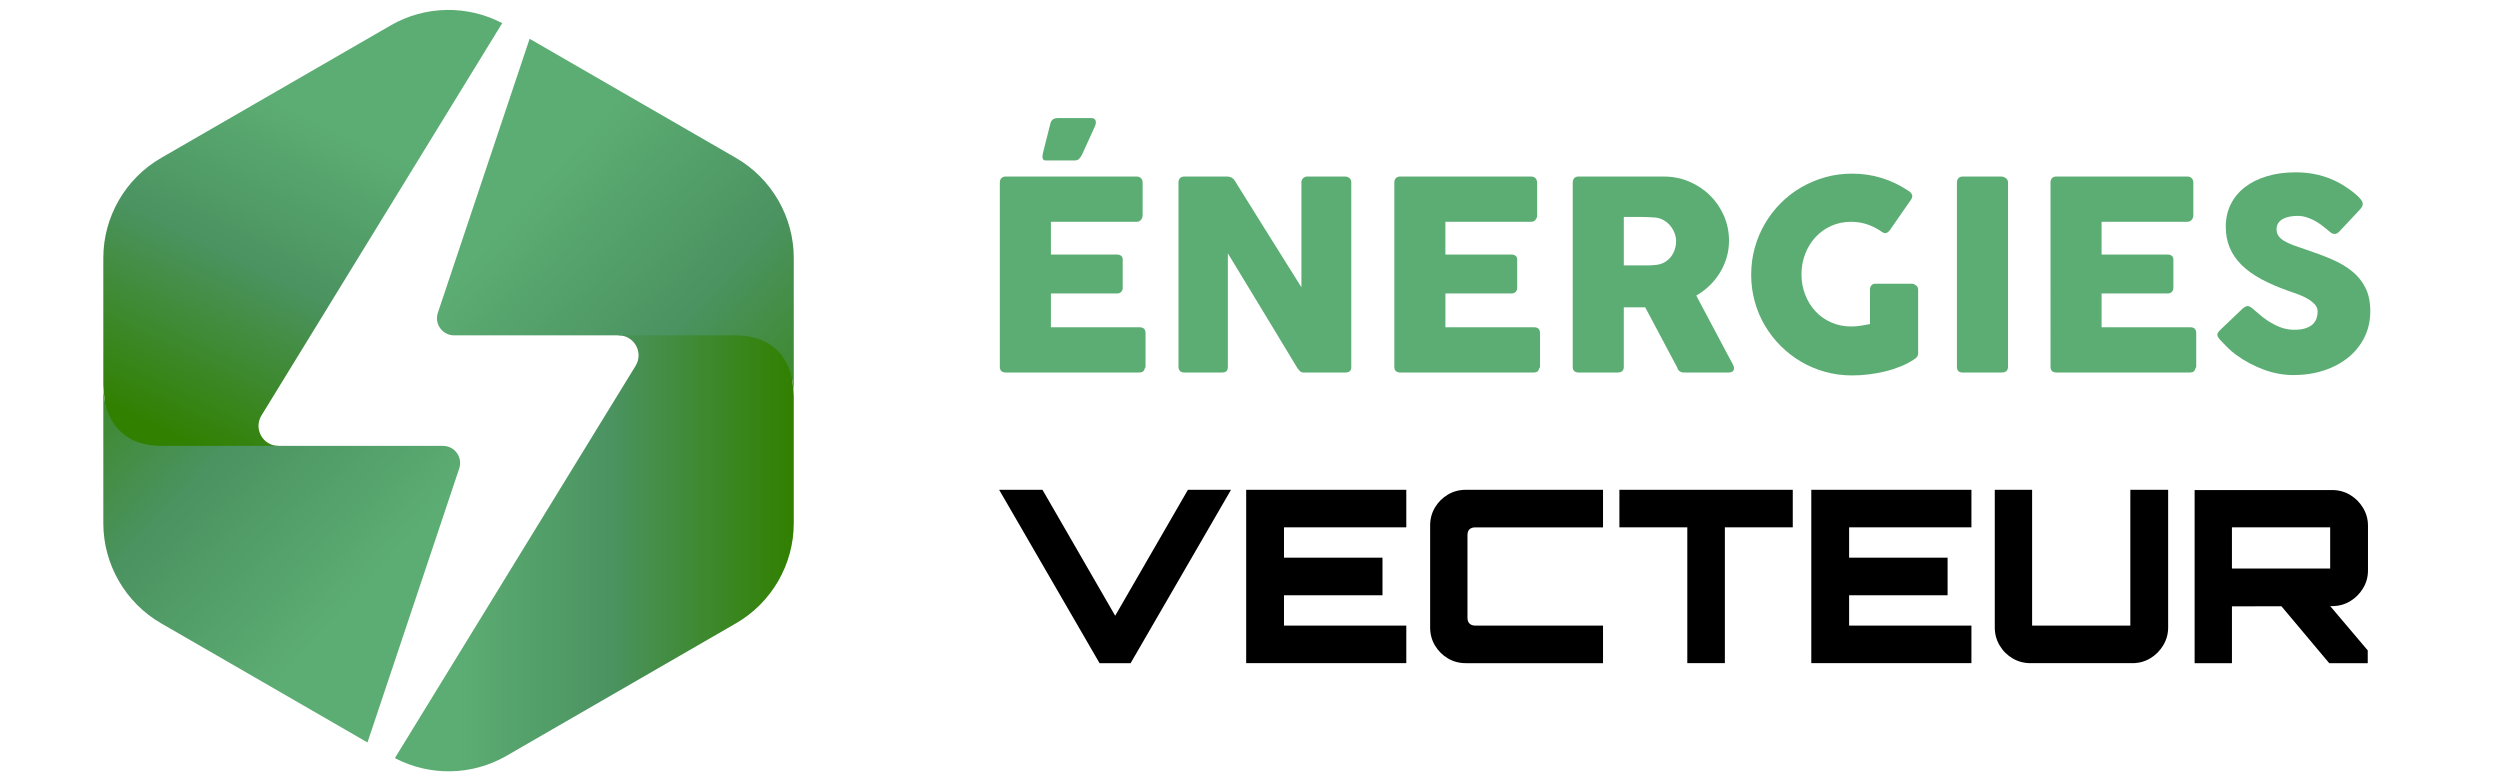
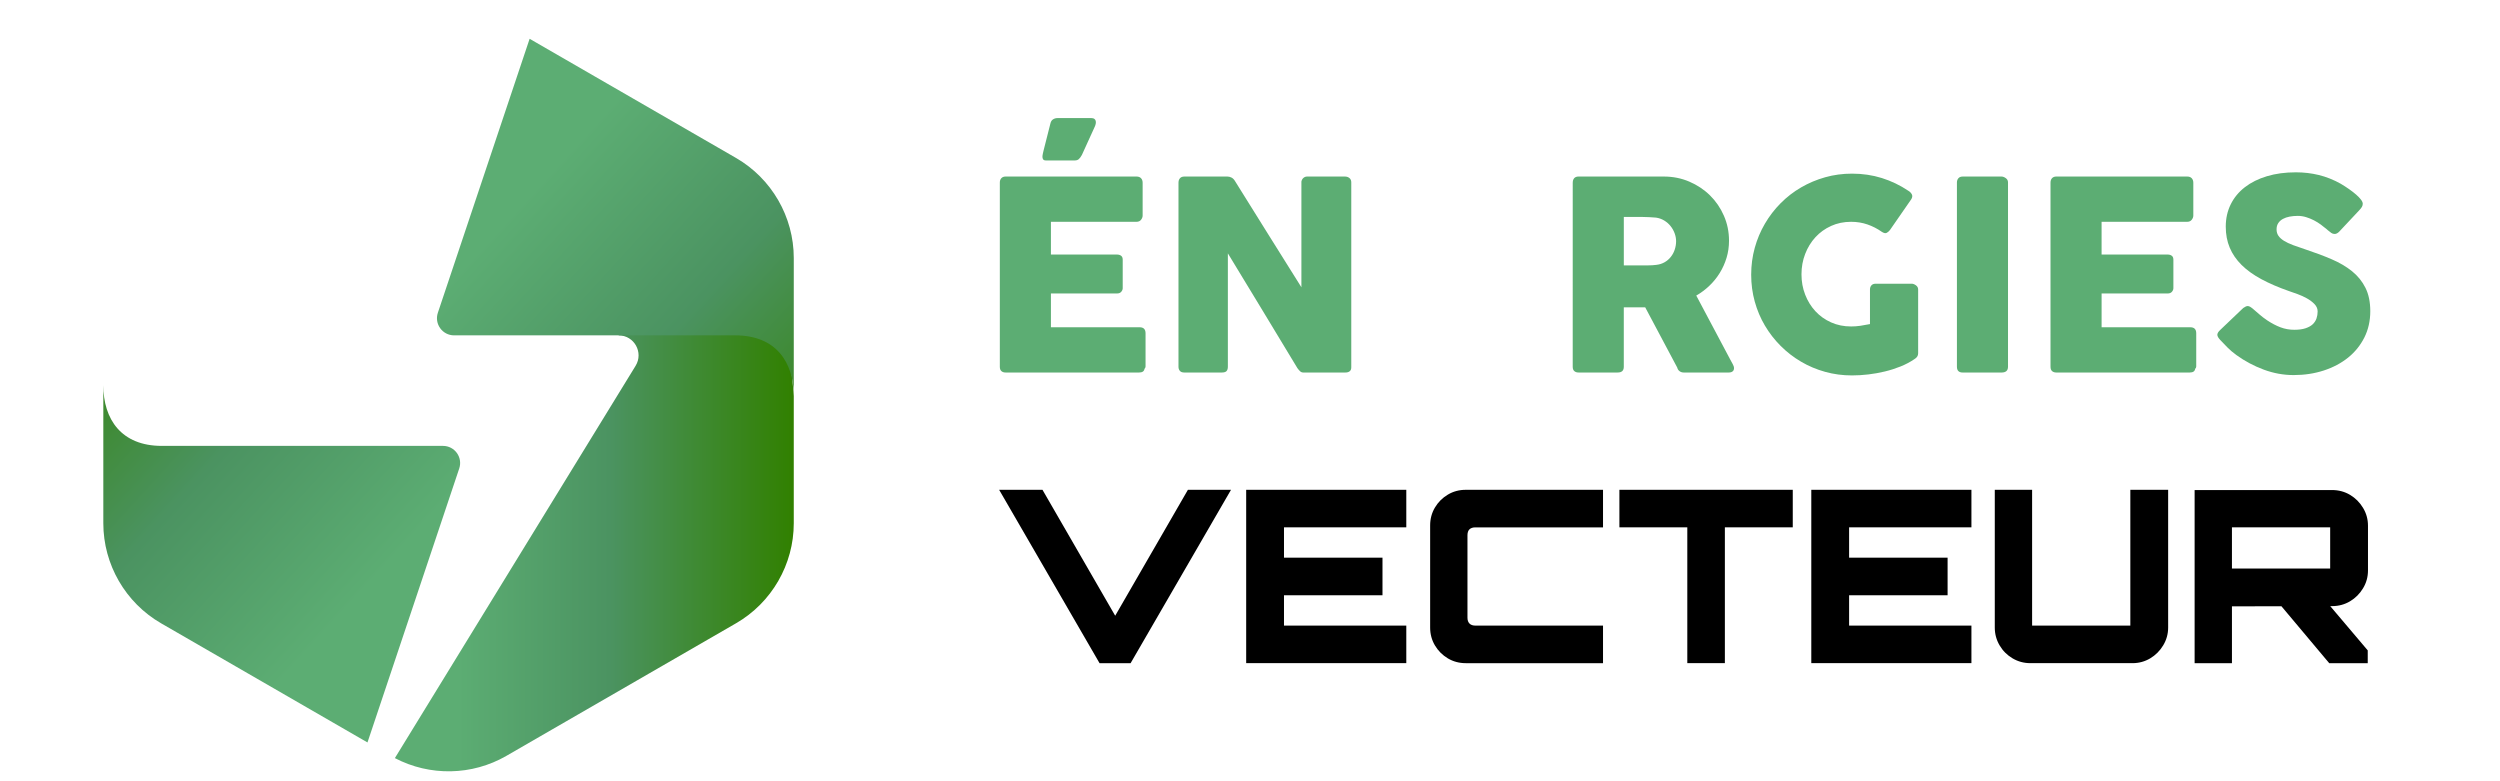
<svg xmlns="http://www.w3.org/2000/svg" version="1.1" id="Calque_1" x="0px" y="0px" width="216px" height="67.5px" viewBox="0 0 216 67.5" enable-background="new 0 0 216 67.5" xml:space="preserve">
  <g>
    <g>
      <path fill="#6C6D6D" d="M-472.997,704.213c0,14.36-9.231,23.498-23.498,23.405c-7.739-0.187-13.987-2.798-19.675-7.926    l2.051-2.891c5.035,4.755,10.537,6.993,17.53,7.18c12.029,0.094,19.861-7.646,19.861-19.769v-9.138    c-3.357,7.739-10.63,12.495-19.861,12.495c-13.055,0-22.472-9.791-22.472-23.312c0-13.614,9.417-23.405,22.379-23.405    c9.325,0,16.504,4.849,19.955,12.589v-12.495h3.73V704.213z M-476.727,684.352c0-11.563-8.206-19.954-19.395-19.954    s-19.302,8.392-19.302,19.954c0,11.47,8.02,19.861,19.302,19.861C-484.933,704.213-476.727,695.821-476.727,684.352z" />
      <path fill="#6C6D6D" d="M-448.665,673.162c3.077-7.833,9.418-12.122,18.09-12.309v4.01c-10.723,0-17.25,7.087-18.09,18.369v26.296    h-3.916v-48.581h3.916V673.162z" />
-       <path fill="#6C6D6D" d="M-376.588,686.31h-42.427c0.56,11.843,8.765,19.769,20.048,19.769c6.621,0,12.495-2.425,16.412-6.714    l2.238,2.518c-4.476,4.849-11.096,7.739-18.835,7.739c-13.708,0-23.685-10.07-23.685-24.337s9.978-24.431,23.685-24.431    C-384.887,660.854-376.309,671.297-376.588,686.31z M-380.132,682.859c-0.746-11.003-7.926-18.462-19.022-18.462    c-10.91,0-18.836,7.459-19.769,18.462H-380.132z" />
      <path fill="#6C6D6D" d="M-319.34,686.31h-42.427c0.56,11.843,8.765,19.769,20.048,19.769c6.62,0,12.495-2.425,16.411-6.714    l2.238,2.518c-4.476,4.849-11.096,7.739-18.835,7.739c-13.708,0-23.685-10.07-23.685-24.337s9.977-24.431,23.685-24.431    C-327.639,660.854-319.06,671.297-319.34,686.31z M-322.883,682.859c-0.746-11.003-7.926-18.462-19.022-18.462    c-10.91,0-18.836,7.459-19.769,18.462H-322.883z" />
      <path fill="#6C6D6D" d="M-260.506,679.876v29.652h-3.916v-28.906c0-9.978-5.875-15.853-15.852-15.853    c-11.189,0.28-18.09,7.273-18.929,18.463v26.296h-3.916v-48.581h3.916v12.401c3.264-8.02,10.164-12.309,19.862-12.495    C-267.5,660.854-260.506,668.033-260.506,679.876z" />
      <path fill="#6C6D6D" d="M-169.878,686.31h-42.427c0.56,11.843,8.765,19.769,20.048,19.769c6.62,0,12.495-2.425,16.411-6.714    l2.238,2.518c-4.477,4.849-11.097,7.739-18.836,7.739c-13.707,0-23.685-10.07-23.685-24.337s9.978-24.431,23.685-24.431    C-178.177,660.854-169.599,671.297-169.878,686.31z M-173.421,682.859c-0.746-11.003-7.927-18.462-19.022-18.462    c-10.91,0-18.836,7.459-19.769,18.462H-173.421z" />
      <path fill="#6C6D6D" d="M-111.044,679.876v29.652h-3.917v-28.906c0-9.978-5.874-15.853-15.852-15.853    c-11.189,0.28-18.09,7.273-18.929,18.463v26.296h-3.917v-48.581h3.917v12.401c3.264-8.02,10.164-12.309,19.861-12.495    C-118.038,660.854-111.044,668.033-111.044,679.876z" />
      <path fill="#6C6D6D" d="M-49.88,686.31h-42.427c0.56,11.843,8.766,19.769,20.048,19.769c6.621,0,12.495-2.425,16.412-6.714    l2.237,2.518c-4.476,4.849-11.097,7.739-18.836,7.739c-13.707,0-23.685-10.07-23.685-24.337s9.978-24.431,23.685-24.431    C-58.179,660.854-49.6,671.297-49.88,686.31z M-53.423,682.859c-0.746-11.003-7.926-18.462-19.022-18.462    c-10.909,0-18.836,7.459-19.768,18.462H-53.423z" />
      <path fill="#6C6D6D" d="M-29.742,673.162c3.077-7.833,9.418-12.122,18.09-12.309v4.01c-10.724,0-17.251,7.087-18.09,18.369v26.296    h-3.917v-48.581h3.917V673.162z" />
      <path fill="#6C6D6D" d="M42.147,704.213c0,14.36-9.231,23.498-23.499,23.405c-7.739-0.187-13.986-2.798-19.675-7.926l2.052-2.891    c5.035,4.755,10.537,6.993,17.53,7.18c12.028,0.094,19.861-7.646,19.861-19.769v-9.138c-3.356,7.739-10.63,12.495-19.861,12.495    c-13.055,0-22.473-9.791-22.473-23.312c0-13.614,9.418-23.405,22.379-23.405c9.325,0,16.505,4.849,19.955,12.589v-12.495h3.73    V704.213z M38.417,684.352c0-11.563-8.205-19.954-19.396-19.954c-11.189,0-19.302,8.392-19.302,19.954    c0,11.47,8.02,19.861,19.302,19.861C30.212,704.213,38.417,695.821,38.417,684.352z" />
      <path fill="#6C6D6D" d="M74.498,716.521c-2.983,7.273-7.739,11.189-13.427,11.189c-3.544,0-6.714-0.932-9.231-2.797l1.678-3.357    c2.146,1.492,4.663,2.238,7.367,2.238c4.382,0,8.112-3.077,10.443-8.765l2.238-5.502l-20.049-48.581h4.104l17.903,44.012    l17.437-44.012h4.104L74.498,716.521z" />
    </g>
  </g>
  <g>
    <g>
      <path fill="#606161" d="M-630.343,511.776v17.094h51.436v24.863h-51.436v17.249h58.272v24.863h-90.595V486.913h89.041v24.863    H-630.343z" />
      <path fill="#606161" d="M-451.324,505.25l-18.647,22.066c-6.837-8.702-16.938-14.452-25.95-14.452    c-14.763,0-25.951,11.966-25.951,27.972s11.188,28.126,25.951,28.126c8.391,0,18.491-4.973,25.95-12.587l18.647,19.891    c-11.81,12.742-29.68,20.979-46.152,20.979c-33.099,0-57.496-23.931-57.496-56.098c0-31.701,24.863-55.165,58.584-55.165    C-479.917,485.981-462.356,493.44-451.324,505.25z" />
      <path fill="#606161" d="M-322.963,541.302c0,32.012-25.175,55.942-59.361,55.942c-34.188,0-59.361-23.775-59.361-55.942    c0-32.012,25.174-55.32,59.361-55.32C-348.138,485.981-322.963,509.445-322.963,541.302z M-408.586,541.457    c0,16.473,12.432,28.748,26.728,28.748c14.297,0,25.796-12.275,25.796-28.748c0-16.472-11.499-28.438-25.796-28.438    C-396.31,513.02-408.586,524.985-408.586,541.457z" />
      <path fill="#606161" d="M-270.748,511.776v21.756h48.483v24.863h-48.483v37.45h-32.322V486.913h84.535v24.863H-270.748z" />
      <path fill="#606161" d="M-121.101,568.807v27.039h-78.009V486.913h32.322v81.894H-121.101z" />
      <path fill="#606161" d="M-72.617,578.441l-6.526,17.404h-33.255l46.463-108.933h33.255l44.909,108.933h-34.497l-6.372-17.404    H-72.617z M-50.24,519.235l-13.364,35.586h26.418L-50.24,519.235z" />
      <path fill="#606161" d="M118.059,498.102l-11.966,24.863c-11.188-6.371-27.038-12.12-36.207-12.12    c-5.438,0-9.013,1.864-9.013,5.904c0,16.006,56.875,6.527,56.875,45.842c0,23.154-20.513,34.188-44.909,34.188    c-18.492,0-38.693-6.526-52.369-17.249l12.121-24.553c11.188,9.479,29.37,16.627,40.559,16.627c6.837,0,11.188-2.33,11.188-7.303    c0-16.473-56.875-6.061-56.875-44.443c0-20.979,17.87-34.343,45.064-34.343C89.155,485.515,106.249,490.487,118.059,498.102z" />
      <path fill="#606161" d="M208.347,595.846v-40.559h-38.693v40.559h-32.322V486.913h32.322v43.355h38.693v-43.355h32.322v108.933    H208.347z" />
    </g>
  </g>
  <g>
    <g>
      <linearGradient id="SVGID_1_" gradientUnits="userSpaceOnUse" x1="34.117" y1="43.754" x2="68.582" y2="43.754">
        <stop offset="0.158" style="stop-color:#5CAD73" />
        <stop offset="0.54" style="stop-color:#4B9361" />
        <stop offset="1" style="stop-color:#318000" />
      </linearGradient>
      <path fill="url(#SVGID_1_)" d="M53.443,28.975c1.351,0,2.179,1.48,1.473,2.631L34.117,65.5c3.016,1.582,6.664,1.521,9.628-0.189    l19.846-11.458c3.081-1.778,4.991-5.087,4.991-8.644V34.226c0,0-0.432-8.391-3.609-12.471S53.443,28.975,53.443,28.975z" />
      <linearGradient id="SVGID_2_" gradientUnits="userSpaceOnUse" x1="40.75" y1="11.696" x2="73.85" y2="41.873">
        <stop offset="0.158" style="stop-color:#5CAD73" />
        <stop offset="0.54" style="stop-color:#4B9361" />
        <stop offset="1" style="stop-color:#318000" />
      </linearGradient>
      <path fill="url(#SVGID_2_)" d="M63.53,28.975c3.499,0,5.052,2.301,5.052,5.251V22.292c0-3.557-1.911-6.867-4.991-8.645    L45.759,3.352l-7.928,23.671c-0.321,0.96,0.392,1.952,1.405,1.952h17.295C63.53,28.975,60.031,28.975,63.53,28.975z" />
    </g>
    <g>
      <linearGradient id="SVGID_3_" gradientUnits="userSpaceOnUse" x1="1515.236" y1="1039.414" x2="1530.868" y2="1006.956" gradientTransform="matrix(-1 0 0 -1 1544.406 1044.172)">
        <stop offset="0.158" style="stop-color:#5CAD73" />
        <stop offset="0.54" style="stop-color:#4B9361" />
        <stop offset="1" style="stop-color:#318000" />
      </linearGradient>
-       <path fill="url(#SVGID_3_)" d="M24.065,38.525c-1.351,0-2.179-1.479-1.473-2.631L43.391,2c-3.016-1.582-6.664-1.522-9.628,0.189    L13.917,13.647c-3.081,1.778-4.991,5.088-4.991,8.645v10.982c0,0,0.432,8.391,3.609,12.472    C15.713,49.825,24.065,38.525,24.065,38.525z" />
      <linearGradient id="SVGID_4_" gradientUnits="userSpaceOnUse" x1="1507.648" y1="988.368" x2="1540.748" y2="1018.545" gradientTransform="matrix(-1 0 0 -1 1544.406 1044.172)">
        <stop offset="0.158" style="stop-color:#5CAD73" />
        <stop offset="0.54" style="stop-color:#4B9361" />
        <stop offset="1" style="stop-color:#318000" />
      </linearGradient>
      <path fill="url(#SVGID_4_)" d="M13.979,38.525c-3.499,0-5.052-2.301-5.052-5.251v11.935c0,3.557,1.911,6.865,4.991,8.644    L31.75,64.148l7.928-23.672c0.321-0.96-0.392-1.951-1.405-1.951H20.978C13.979,38.525,17.477,38.525,13.979,38.525z" />
    </g>
  </g>
  <g>
    <g>
      <path d="M95.001,57.298l-8.675-14.979h3.745L96.353,53.2l6.283-10.881h3.724l-8.675,14.979H95.001z" />
      <path d="M107.67,57.298V42.319h13.834v3.245h-10.567v2.621h8.51v3.244h-8.51v2.622h10.567v3.246H107.67z" />
      <path d="M126.644,57.298c-0.568,0-1.086-0.139-1.55-0.415c-0.465-0.279-0.836-0.649-1.113-1.114s-0.416-0.981-0.416-1.549v-8.821    c0-0.569,0.139-1.086,0.416-1.551s0.648-0.836,1.113-1.112c0.464-0.278,0.981-0.416,1.55-0.416h11.857v3.245h-11.025    c-0.222,0-0.392,0.055-0.51,0.166c-0.118,0.112-0.177,0.284-0.177,0.52v7.116c0,0.221,0.059,0.391,0.177,0.51    c0.118,0.118,0.288,0.176,0.51,0.176h11.025v3.246H126.644z" />
      <path d="M145.783,57.298V45.564h-5.867v-3.245h14.979v3.245h-5.866v11.733H145.783z" />
      <path d="M156.496,57.298V42.319h13.835v3.245h-10.568v2.621h8.509v3.244h-8.509v2.622h10.568v3.246H156.496z" />
      <path d="M173.888,56.883c-0.472-0.279-0.847-0.653-1.124-1.125c-0.277-0.471-0.415-0.985-0.415-1.538v-11.9h3.225v11.732h8.487    V42.319h3.267v11.9c0,0.553-0.143,1.067-0.427,1.538c-0.284,0.472-0.659,0.846-1.123,1.125c-0.465,0.276-0.975,0.415-1.529,0.415    h-8.821C174.873,57.298,174.358,57.159,173.888,56.883z" />
      <path d="M189.615,57.298V42.34h11.879c0.568,0,1.085,0.14,1.55,0.416c0.465,0.278,0.84,0.651,1.123,1.123    c0.285,0.473,0.427,0.984,0.427,1.54v3.869c0,0.555-0.142,1.069-0.427,1.54c-0.283,0.471-0.658,0.846-1.123,1.122    c-0.465,0.278-0.981,0.418-1.55,0.418l-8.654,0.021v4.909H189.615z M201.327,49.122v-3.558h-8.487v3.558H201.327z M201.244,57.298    l-4.348-5.18h4.223l3.453,4.076v1.104H201.244z" />
    </g>
    <g>
      <path fill="#5CAD73" d="M86.385,15.778c0-0.16,0.043-0.287,0.131-0.382c0.087-0.095,0.21-0.143,0.37-0.143h11.313    c0.167,0,0.296,0.049,0.388,0.147c0.091,0.099,0.137,0.231,0.137,0.398v2.82c0,0.129-0.046,0.252-0.137,0.37    c-0.091,0.118-0.225,0.176-0.399,0.176h-7.389v2.828H96.5c0.144,0,0.264,0.034,0.359,0.103c0.095,0.068,0.143,0.183,0.143,0.342    v2.463c0,0.106-0.042,0.209-0.125,0.308c-0.083,0.099-0.205,0.148-0.365,0.148h-5.713v2.919h7.663    c0.342,0,0.513,0.174,0.513,0.522v2.866c0,0.076-0.03,0.144-0.091,0.204c-0.031,0.212-0.187,0.318-0.468,0.318h-11.53    c-0.152,0-0.273-0.04-0.364-0.12c-0.091-0.08-0.137-0.203-0.137-0.371V15.778z M90.752,10.682    c0.038-0.175,0.116-0.299,0.233-0.371s0.241-0.108,0.371-0.108h2.942c0.114,0,0.2,0.023,0.257,0.069    c0.057,0.045,0.095,0.102,0.113,0.171c0.019,0.068,0.021,0.146,0.006,0.233c-0.016,0.087-0.042,0.173-0.08,0.257l-1.117,2.451    c-0.091,0.167-0.181,0.289-0.268,0.365c-0.088,0.077-0.204,0.114-0.348,0.114h-2.498c-0.114,0-0.192-0.03-0.233-0.091    c-0.042-0.061-0.063-0.133-0.063-0.216c0-0.084,0.012-0.175,0.034-0.274c0.023-0.099,0.042-0.183,0.057-0.251L90.752,10.682z" />
      <path fill="#5CAD73" d="M101.824,15.756c0-0.137,0.042-0.255,0.125-0.354c0.084-0.099,0.209-0.148,0.376-0.148h3.729    c0.106,0,0.217,0.027,0.331,0.08c0.114,0.053,0.213,0.145,0.296,0.273c0.966,1.559,1.924,3.094,2.874,4.607    s1.912,3.049,2.886,4.607v-9.134c0.029-0.137,0.091-0.244,0.182-0.32c0.092-0.076,0.198-0.114,0.319-0.114h3.25    c0.159,0,0.293,0.044,0.399,0.131s0.159,0.211,0.159,0.371v15.987c0,0.153-0.046,0.265-0.137,0.336    c-0.091,0.073-0.217,0.108-0.376,0.108h-3.638c-0.1,0-0.187-0.034-0.263-0.102c-0.076-0.069-0.156-0.16-0.239-0.274    c-1.012-1.672-2.011-3.326-2.999-4.96c-0.989-1.634-1.992-3.288-3.011-4.96v9.795c0,0.167-0.038,0.293-0.114,0.376    c-0.076,0.084-0.213,0.125-0.411,0.125h-3.239c-0.174,0-0.302-0.047-0.382-0.142c-0.08-0.095-0.12-0.211-0.12-0.348V15.756z" />
-       <path fill="#5CAD73" d="M120.469,15.778c0-0.16,0.043-0.287,0.13-0.382c0.087-0.095,0.211-0.143,0.37-0.143h11.313    c0.168,0,0.297,0.049,0.388,0.147c0.092,0.099,0.138,0.231,0.138,0.398v2.82c0,0.129-0.046,0.252-0.138,0.37    c-0.091,0.118-0.224,0.176-0.399,0.176h-7.389v2.828h5.701c0.145,0,0.265,0.034,0.359,0.103c0.096,0.068,0.143,0.183,0.143,0.342    v2.463c0,0.106-0.042,0.209-0.125,0.308c-0.084,0.099-0.206,0.148-0.365,0.148h-5.713v2.919h7.662    c0.343,0,0.515,0.174,0.515,0.522v2.866c0,0.076-0.031,0.144-0.093,0.204c-0.029,0.212-0.187,0.318-0.467,0.318h-11.53    c-0.151,0-0.272-0.04-0.363-0.12c-0.092-0.08-0.137-0.203-0.137-0.371V15.778z" />
      <path fill="#5CAD73" d="M135.886,15.778c0-0.16,0.042-0.287,0.125-0.382c0.084-0.095,0.21-0.143,0.377-0.143h7.366    c0.782,0,1.517,0.146,2.201,0.439c0.684,0.293,1.281,0.69,1.79,1.191c0.509,0.502,0.91,1.089,1.203,1.762s0.439,1.389,0.439,2.149    c0,0.517-0.07,1.009-0.211,1.477c-0.142,0.467-0.337,0.905-0.588,1.311c-0.251,0.407-0.549,0.775-0.896,1.106    c-0.346,0.331-0.724,0.614-1.135,0.849l2.932,5.519c0.053,0.106,0.121,0.232,0.205,0.376s0.126,0.27,0.126,0.376    c0,0.122-0.04,0.215-0.12,0.279s-0.188,0.097-0.326,0.097h-3.911c-0.129,0-0.244-0.038-0.347-0.114    c-0.104-0.076-0.17-0.178-0.2-0.308l-2.771-5.211h-1.848v5.143c0,0.327-0.175,0.49-0.524,0.49h-3.387    c-0.152,0-0.273-0.04-0.364-0.12c-0.092-0.08-0.138-0.203-0.138-0.371V15.778z M144.815,20.842c0-0.229-0.042-0.457-0.126-0.684    c-0.084-0.229-0.202-0.438-0.354-0.627c-0.152-0.19-0.335-0.35-0.548-0.479c-0.213-0.129-0.449-0.212-0.707-0.25    c-0.213-0.016-0.412-0.029-0.599-0.04c-0.187-0.012-0.39-0.018-0.609-0.018h-1.574v4.185h2.099c0.137,0,0.258-0.003,0.364-0.011    s0.225-0.019,0.354-0.034c0.266-0.03,0.506-0.109,0.719-0.233c0.213-0.125,0.392-0.282,0.535-0.468    c0.145-0.186,0.256-0.395,0.331-0.627C144.776,21.322,144.815,21.085,144.815,20.842z" />
      <path fill="#5CAD73" d="M162.592,20.032c-0.389-0.274-0.802-0.487-1.243-0.639c-0.44-0.152-0.912-0.229-1.414-0.229    c-0.632,0-1.209,0.12-1.733,0.359s-0.975,0.564-1.351,0.975c-0.377,0.41-0.672,0.892-0.884,1.442    c-0.213,0.551-0.319,1.138-0.319,1.762s0.106,1.209,0.319,1.756c0.212,0.547,0.507,1.024,0.884,1.431    c0.376,0.407,0.826,0.728,1.351,0.963c0.524,0.236,1.102,0.354,1.733,0.354c0.266,0,0.53-0.019,0.792-0.057    c0.264-0.039,0.542-0.088,0.839-0.148v-2.988c0-0.144,0.042-0.264,0.125-0.359c0.084-0.095,0.209-0.142,0.377-0.142h3.101    c0.115,0,0.235,0.045,0.366,0.137c0.129,0.091,0.193,0.213,0.193,0.364v5.52c0,0.206-0.11,0.373-0.331,0.502    c-0.357,0.243-0.753,0.452-1.186,0.627c-0.434,0.174-0.886,0.319-1.357,0.433c-0.471,0.114-0.948,0.2-1.431,0.256    c-0.483,0.057-0.952,0.085-1.408,0.085c-0.806,0-1.58-0.102-2.32-0.308c-0.741-0.205-1.436-0.498-2.081-0.878    c-0.647-0.38-1.234-0.834-1.763-1.363s-0.982-1.114-1.362-1.756c-0.381-0.642-0.673-1.334-0.878-2.075s-0.308-1.515-0.308-2.321    c0-0.806,0.103-1.579,0.308-2.321c0.205-0.741,0.497-1.437,0.878-2.086c0.38-0.65,0.834-1.241,1.362-1.773    c0.528-0.532,1.115-0.986,1.763-1.362c0.646-0.376,1.34-0.669,2.081-0.878c0.74-0.209,1.515-0.313,2.32-0.313    c0.912,0,1.772,0.128,2.583,0.382c0.809,0.254,1.571,0.621,2.286,1.1c0.129,0.076,0.228,0.177,0.297,0.302    c0.067,0.125,0.052,0.268-0.046,0.428l-1.848,2.668c-0.099,0.122-0.198,0.204-0.296,0.245    C162.892,20.171,162.759,20.139,162.592,20.032z" />
      <path fill="#5CAD73" d="M169.079,15.756c0-0.137,0.042-0.255,0.126-0.354c0.083-0.099,0.209-0.148,0.376-0.148h3.353    c0.114,0,0.236,0.046,0.365,0.137c0.129,0.091,0.193,0.213,0.193,0.365v15.93c0,0.335-0.187,0.501-0.559,0.501h-3.353    c-0.335,0-0.502-0.167-0.502-0.501V15.756z" />
      <path fill="#5CAD73" d="M177.164,15.778c0-0.16,0.044-0.287,0.131-0.382c0.087-0.095,0.211-0.143,0.369-0.143h11.313    c0.168,0,0.297,0.049,0.389,0.147c0.091,0.099,0.137,0.231,0.137,0.398v2.82c0,0.129-0.046,0.252-0.137,0.37    c-0.092,0.118-0.225,0.176-0.399,0.176h-7.39v2.828h5.701c0.145,0,0.265,0.034,0.359,0.103c0.096,0.068,0.143,0.183,0.143,0.342    v2.463c0,0.106-0.042,0.209-0.125,0.308c-0.084,0.099-0.206,0.148-0.365,0.148h-5.713v2.919h7.663    c0.342,0,0.514,0.174,0.514,0.522v2.866c0,0.076-0.03,0.144-0.092,0.204c-0.03,0.212-0.187,0.318-0.468,0.318h-11.53    c-0.151,0-0.272-0.04-0.363-0.12s-0.137-0.203-0.137-0.371V15.778z" />
      <path fill="#5CAD73" d="M194.691,26.714c0.129,0.106,0.294,0.249,0.495,0.428c0.202,0.179,0.432,0.355,0.69,0.53    c0.389,0.259,0.771,0.46,1.152,0.605c0.38,0.144,0.778,0.216,1.197,0.216c0.387,0,0.713-0.044,0.975-0.131    c0.263-0.088,0.469-0.204,0.622-0.348c0.151-0.145,0.26-0.312,0.324-0.501s0.098-0.391,0.098-0.604    c0-0.236-0.091-0.447-0.269-0.633c-0.18-0.186-0.397-0.351-0.655-0.496c-0.259-0.144-0.528-0.268-0.811-0.37    c-0.281-0.103-0.524-0.188-0.729-0.256c-0.912-0.319-1.711-0.663-2.395-1.031c-0.685-0.369-1.255-0.779-1.711-1.23    c-0.455-0.452-0.799-0.95-1.025-1.493c-0.229-0.543-0.343-1.149-0.343-1.818c0-0.706,0.143-1.348,0.428-1.925    s0.692-1.071,1.221-1.481s1.164-0.727,1.91-0.951c0.744-0.225,1.577-0.336,2.496-0.336c0.692,0,1.355,0.078,1.99,0.234    c0.635,0.156,1.261,0.404,1.876,0.747c0.258,0.152,0.504,0.31,0.735,0.473c0.232,0.164,0.436,0.321,0.61,0.474    c0.175,0.152,0.313,0.296,0.416,0.433c0.104,0.137,0.154,0.254,0.154,0.354c0,0.099-0.025,0.19-0.074,0.274    c-0.05,0.083-0.123,0.179-0.223,0.285l-1.744,1.859c-0.13,0.129-0.259,0.194-0.388,0.194c-0.106,0-0.204-0.03-0.291-0.091    c-0.087-0.061-0.185-0.137-0.291-0.228l-0.103-0.091c-0.152-0.129-0.321-0.262-0.508-0.399s-0.385-0.261-0.598-0.371    c-0.214-0.11-0.438-0.201-0.673-0.273c-0.236-0.072-0.476-0.109-0.72-0.109c-0.251,0-0.486,0.021-0.706,0.063    c-0.221,0.042-0.415,0.109-0.582,0.2c-0.167,0.091-0.3,0.211-0.399,0.36c-0.099,0.148-0.147,0.329-0.147,0.542    c0,0.212,0.053,0.397,0.16,0.553c0.105,0.155,0.265,0.3,0.478,0.433c0.214,0.133,0.478,0.258,0.793,0.376    c0.315,0.118,0.683,0.245,1.101,0.382c0.806,0.266,1.549,0.545,2.229,0.838c0.682,0.292,1.269,0.638,1.763,1.037    c0.494,0.399,0.88,0.876,1.157,1.431c0.277,0.555,0.416,1.228,0.416,2.019c0,0.836-0.171,1.595-0.513,2.275    c-0.343,0.68-0.812,1.26-1.408,1.739c-0.598,0.479-1.299,0.85-2.104,1.112c-0.807,0.262-1.673,0.393-2.601,0.393    c-0.875,0-1.732-0.156-2.576-0.469c-0.845-0.313-1.632-0.732-2.361-1.258c-0.304-0.221-0.561-0.439-0.77-0.652    c-0.209-0.213-0.375-0.385-0.496-0.514l-0.034-0.035c-0.008-0.015-0.016-0.025-0.023-0.028c-0.007-0.004-0.015-0.01-0.022-0.018    c-0.008-0.015-0.015-0.024-0.023-0.028c-0.007-0.004-0.014-0.009-0.022-0.017c-0.175-0.19-0.262-0.343-0.262-0.458    c0-0.129,0.087-0.274,0.262-0.434l1.974-1.882c0.159-0.114,0.289-0.171,0.387-0.171c0.069,0,0.141,0.023,0.218,0.068    C194.493,26.555,194.585,26.623,194.691,26.714z" />
    </g>
  </g>
</svg>